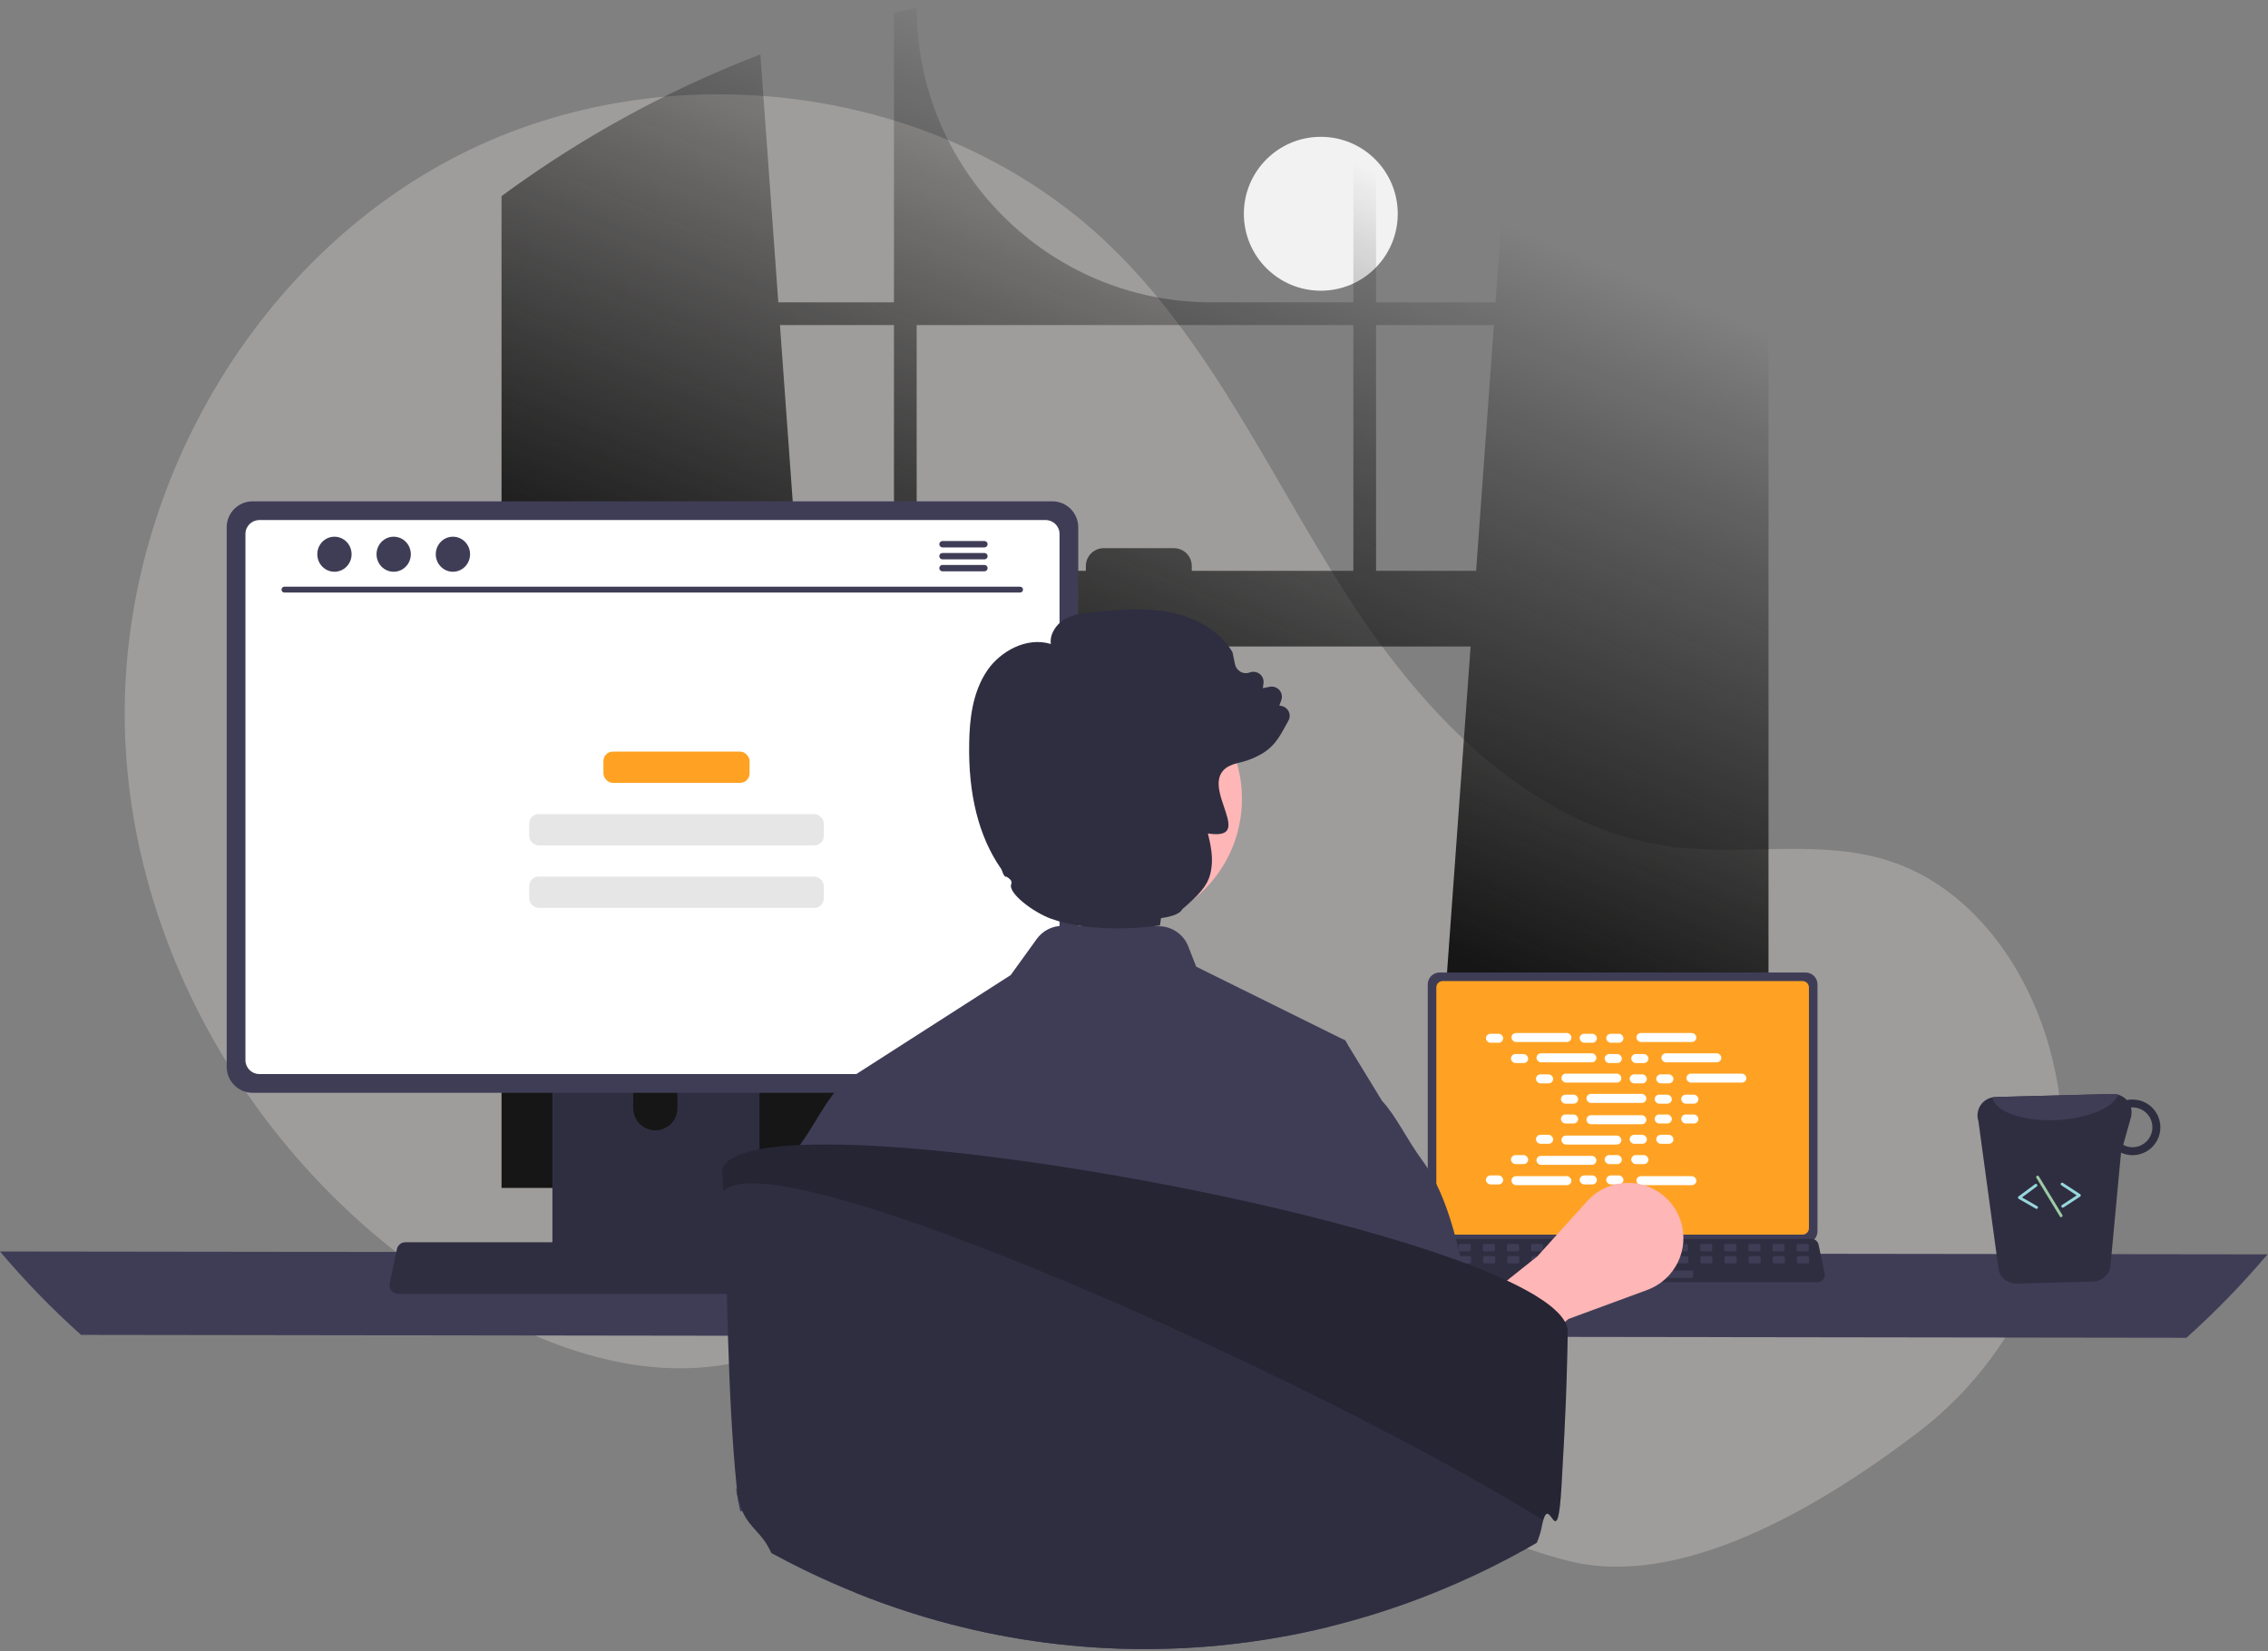
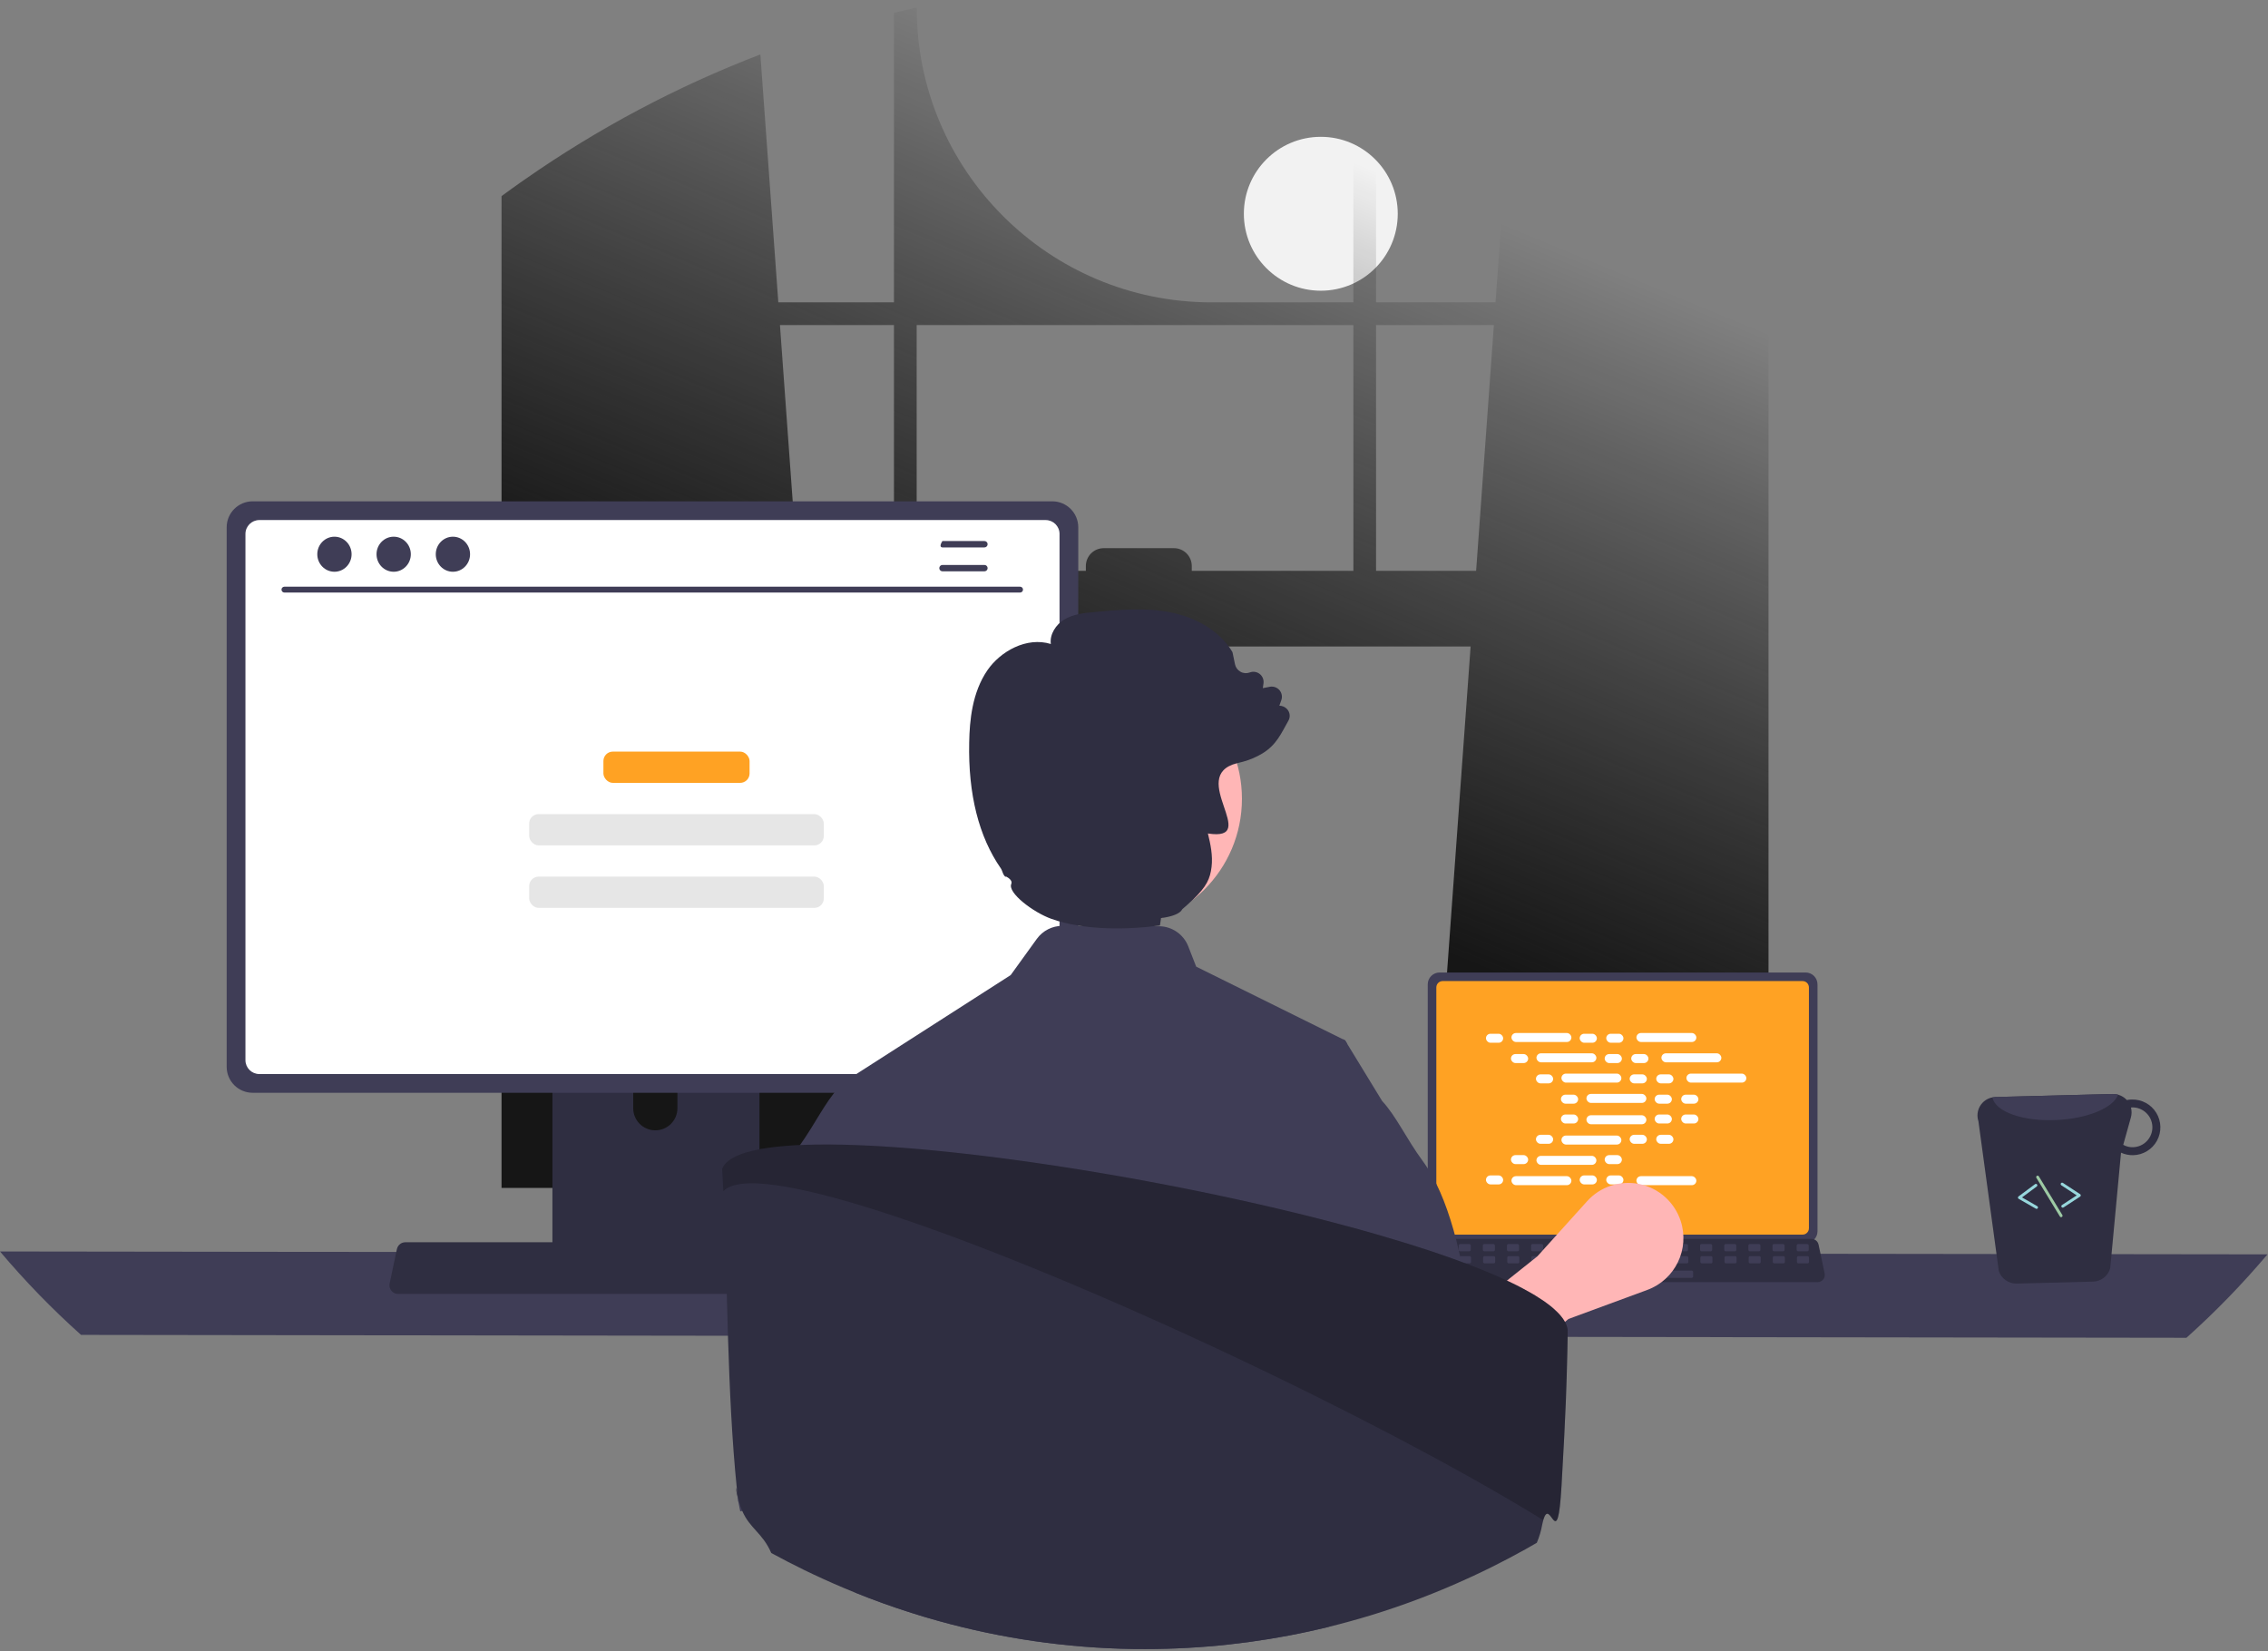
<svg xmlns="http://www.w3.org/2000/svg" width="787px" height="573px" viewBox="0 0 787 573" version="1.1">
  <rect x="0" y="0" width="787" height="573" fill="#808080" stroke="none" />
  <title>undraw_programming_re_kg9v</title>
  <defs>
    <linearGradient x1="50%" y1="6.036%" x2="26.672%" y2="59.054%" id="linearGradient-1">
      <stop stop-color="#000000" stop-opacity="0" offset="0%" />
      <stop stop-color="#161616" offset="100%" />
    </linearGradient>
  </defs>
  <g id="Page-1" stroke="none" stroke-width="1" fill="none" fill-rule="evenodd">
    <g id="Large-Copy-4" transform="translate(-683, -223)" fill-rule="nonzero">
      <g id="undraw_programming_re_kg9v" transform="translate(683, 223)">
        <circle id="Oval" fill="#F2F2F2" cx="458.321" cy="74.182" r="26.701" />
-         <path d="M665.448,497.152 C705.135,466.923 724.091,416.127 712.224,367.67 C711.929,366.466 711.618,365.264 711.29,364.066 C703.423,335.302 683.959,307.965 655.59,298.775 C631.77,291.058 605.771,296.992 580.921,293.923 C532.139,287.899 494.32,248.429 467.71,207.104 C441.099,165.778 420.648,119.52 385.288,85.38 C327.003,29.104 231.926,16.988 159.661,53.619 C87.397,90.25 41.365,171.52 43.328,252.514 C45.291,333.509 93.374,410.946 163.203,452.031 C188.855,467.124 218.524,477.817 248.051,474.075 C273.671,470.829 296.95,457.063 322.45,452.976 C362.541,446.55 402.377,464.676 437.052,485.799 C471.728,506.922 505.223,531.959 544.627,541.752 C582.888,551.26 630.291,523.93 665.448,497.152 Z" id="Path" fill-opacity="0.271" fill="#F5EDE8" />
        <path d="M608.426,55.32 C607.556,54.74 606.676,54.19 605.806,53.63 C580.657,37.546 553.701,24.479 525.496,14.7 L518.956,104.92 L477.496,104.92 L477.496,1.53 C474.886,0.99 472.256,0.48 469.626,0 L469.626,104.92 L420.356,104.92 C363.874,104.92 318.086,59.132 318.086,2.65 C315.446,3.22 312.826,3.83 310.206,4.48 L310.206,104.92 L270.076,104.92 L263.846,18.89 C234.861,30.006 207.343,44.625 181.906,62.42 C181.466,62.72 181.026,63.03 180.596,63.33 C178.386,64.88 176.206,66.46 174.036,68.06 L174.036,412.25 L292.306,412.25 L290.216,383.3 L278.716,224.35 L510.306,224.35 L498.806,383.3 L496.716,412.25 L613.676,412.25 L613.676,58.8 C611.936,57.62 610.186,56.46 608.426,55.32 Z M310.206,198.1 L276.816,198.1 L270.646,112.8 L310.206,112.8 L310.206,198.1 Z M469.626,198.1 L413.546,198.1 L413.546,196.41 C413.546,194.769 412.894,193.196 411.732,192.036 C410.571,190.877 408.997,190.227 407.356,190.23 L382.976,190.23 C381.337,190.229 379.764,190.88 378.605,192.039 C377.446,193.198 376.795,194.771 376.796,196.41 L376.796,198.1 L318.086,198.1 L318.086,112.8 L469.626,112.8 L469.626,198.1 Z M477.496,198.1 L477.496,112.8 L518.386,112.8 L512.216,198.1 L477.496,198.1 Z" id="Shape" fill="url(#linearGradient-1)" />
        <path d="M0,434.291 C8.687,444.584 18.083,454.258 28.12,463.241 L758.7,464.241 C768.737,455.258 778.133,445.584 786.82,435.291 L0,434.291 Z" id="Path" fill="#3F3D56" />
        <path d="M495.43,341.591 L495.43,427.295 C495.432,429.57 497.275,431.413 499.549,431.414 L626.553,431.414 C628.828,431.413 630.671,429.57 630.673,427.295 L630.673,341.591 C630.667,339.319 628.825,337.48 626.553,337.477 L499.549,337.477 C497.277,337.48 495.435,339.319 495.43,341.591 L495.43,341.591 Z" id="Path" fill="#3F3D56" />
        <path d="M498.409,342.658 L498.409,426.238 C498.411,427.453 499.396,428.437 500.611,428.44 L625.496,428.44 C626.711,428.437 627.696,427.453 627.698,426.238 L627.698,342.658 C627.698,341.441 626.713,340.454 625.496,340.452 L500.611,340.452 C499.394,340.454 498.409,341.441 498.409,342.658 L498.409,342.658 Z" id="Path" fill="#FFA223" />
        <path d="M492.774,444.01 C493.245,444.601 493.961,444.944 494.717,444.94 L630.709,444.94 C631.462,444.939 632.175,444.599 632.65,444.014 C633.124,443.429 633.31,442.661 633.155,441.924 L631.044,431.897 C630.866,431.066 630.28,430.382 629.486,430.079 C629.203,429.968 628.902,429.911 628.598,429.911 L496.82,429.911 C496.516,429.911 496.215,429.968 495.932,430.079 C495.138,430.382 494.551,431.066 494.374,431.897 L492.263,441.924 C492.111,442.661 492.298,443.427 492.774,444.01 L492.774,444.01 Z" id="Path" fill="#2F2E41" />
        <rect id="Rectangle" fill="#3F3D56" transform="translate(625.538, 432.974) rotate(-180) translate(-625.538, -432.974)" x="623.444" y="431.717" width="4.188" height="2.513" rx="0.488" />
        <rect id="Rectangle" fill="#3F3D56" transform="translate(617.161, 432.974) rotate(-180) translate(-617.161, -432.974)" x="615.067" y="431.717" width="4.188" height="2.513" rx="0.488" />
        <rect id="Rectangle" fill="#3F3D56" transform="translate(608.784, 432.974) rotate(-180) translate(-608.784, -432.974)" x="606.69" y="431.717" width="4.188" height="2.513" rx="0.488" />
        <rect id="Rectangle" fill="#3F3D56" transform="translate(600.407, 432.974) rotate(-180) translate(-600.407, -432.974)" x="598.313" y="431.717" width="4.188" height="2.513" rx="0.488" />
        <rect id="Rectangle" fill="#3F3D56" transform="translate(592.03, 432.974) rotate(-180) translate(-592.03, -432.974)" x="589.936" y="431.717" width="4.188" height="2.513" rx="0.488" />
        <rect id="Rectangle" fill="#3F3D56" transform="translate(583.653, 432.974) rotate(-180) translate(-583.653, -432.974)" x="581.559" y="431.717" width="4.188" height="2.513" rx="0.488" />
        <rect id="Rectangle" fill="#3F3D56" transform="translate(575.276, 432.974) rotate(-180) translate(-575.276, -432.974)" x="573.182" y="431.717" width="4.188" height="2.513" rx="0.488" />
        <rect id="Rectangle" fill="#3F3D56" transform="translate(566.899, 432.974) rotate(-180) translate(-566.899, -432.974)" x="564.805" y="431.717" width="4.188" height="2.513" rx="0.488" />
        <rect id="Rectangle" fill="#3F3D56" transform="translate(558.522, 432.974) rotate(-180) translate(-558.522, -432.974)" x="556.428" y="431.717" width="4.188" height="2.513" rx="0.488" />
        <rect id="Rectangle" fill="#3F3D56" transform="translate(550.145, 432.974) rotate(-180) translate(-550.145, -432.974)" x="548.051" y="431.717" width="4.188" height="2.513" rx="0.488" />
        <rect id="Rectangle" fill="#3F3D56" transform="translate(541.768, 432.974) rotate(-180) translate(-541.768, -432.974)" x="539.674" y="431.717" width="4.188" height="2.513" rx="0.488" />
        <rect id="Rectangle" fill="#3F3D56" transform="translate(533.391, 432.974) rotate(-180) translate(-533.391, -432.974)" x="531.297" y="431.717" width="4.188" height="2.513" rx="0.488" />
        <rect id="Rectangle" fill="#3F3D56" transform="translate(525.014, 432.974) rotate(-180) translate(-525.014, -432.974)" x="522.92" y="431.717" width="4.188" height="2.513" rx="0.488" />
        <rect id="Rectangle" fill="#3F3D56" transform="translate(516.637, 432.974) rotate(-180) translate(-516.637, -432.974)" x="514.543" y="431.717" width="4.188" height="2.513" rx="0.488" />
        <rect id="Rectangle" fill="#3F3D56" transform="translate(508.26, 432.974) rotate(-180) translate(-508.26, -432.974)" x="506.166" y="431.717" width="4.188" height="2.513" rx="0.488" />
        <rect id="Rectangle" fill="#3F3D56" transform="translate(499.883, 432.974) rotate(-180) translate(-499.883, -432.974)" x="497.789" y="431.717" width="4.188" height="2.513" rx="0.488" />
        <rect id="Rectangle" fill="#3F3D56" transform="translate(625.637, 437.162) rotate(-180) translate(-625.637, -437.162)" x="623.543" y="435.906" width="4.188" height="2.513" rx="0.488" />
        <rect id="Rectangle" fill="#3F3D56" transform="translate(617.26, 437.162) rotate(-180) translate(-617.26, -437.162)" x="615.166" y="435.906" width="4.188" height="2.513" rx="0.488" />
        <rect id="Rectangle" fill="#3F3D56" transform="translate(608.883, 437.162) rotate(-180) translate(-608.883, -437.162)" x="606.789" y="435.906" width="4.188" height="2.513" rx="0.488" />
        <rect id="Rectangle" fill="#3F3D56" transform="translate(600.506, 437.162) rotate(-180) translate(-600.506, -437.162)" x="598.412" y="435.906" width="4.188" height="2.513" rx="0.488" />
        <rect id="Rectangle" fill="#3F3D56" transform="translate(592.129, 437.162) rotate(-180) translate(-592.129, -437.162)" x="590.035" y="435.906" width="4.188" height="2.513" rx="0.488" />
        <rect id="Rectangle" fill="#3F3D56" transform="translate(583.752, 437.162) rotate(-180) translate(-583.752, -437.162)" x="581.658" y="435.906" width="4.188" height="2.513" rx="0.488" />
        <rect id="Rectangle" fill="#3F3D56" transform="translate(575.375, 437.162) rotate(-180) translate(-575.375, -437.162)" x="573.281" y="435.906" width="4.188" height="2.513" rx="0.488" />
        <rect id="Rectangle" fill="#3F3D56" transform="translate(566.998, 437.162) rotate(-180) translate(-566.998, -437.162)" x="564.904" y="435.906" width="4.188" height="2.513" rx="0.488" />
        <rect id="Rectangle" fill="#3F3D56" transform="translate(558.621, 437.162) rotate(-180) translate(-558.621, -437.162)" x="556.527" y="435.906" width="4.188" height="2.513" rx="0.488" />
        <rect id="Rectangle" fill="#3F3D56" transform="translate(550.244, 437.162) rotate(-180) translate(-550.244, -437.162)" x="548.15" y="435.906" width="4.188" height="2.513" rx="0.488" />
        <rect id="Rectangle" fill="#3F3D56" transform="translate(541.867, 437.162) rotate(-180) translate(-541.867, -437.162)" x="539.773" y="435.906" width="4.188" height="2.513" rx="0.488" />
        <rect id="Rectangle" fill="#3F3D56" transform="translate(533.49, 437.162) rotate(-180) translate(-533.49, -437.162)" x="531.396" y="435.906" width="4.188" height="2.513" rx="0.488" />
        <rect id="Rectangle" fill="#3F3D56" transform="translate(525.113, 437.162) rotate(-180) translate(-525.113, -437.162)" x="523.019" y="435.906" width="4.188" height="2.513" rx="0.488" />
        <rect id="Rectangle" fill="#3F3D56" transform="translate(516.736, 437.162) rotate(-180) translate(-516.736, -437.162)" x="514.642" y="435.906" width="4.188" height="2.513" rx="0.488" />
        <rect id="Rectangle" fill="#3F3D56" transform="translate(508.359, 437.162) rotate(-180) translate(-508.359, -437.162)" x="506.265" y="435.906" width="4.188" height="2.513" rx="0.488" />
        <rect id="Rectangle" fill="#3F3D56" transform="translate(499.982, 437.162) rotate(-180) translate(-499.982, -437.162)" x="497.888" y="435.906" width="4.188" height="2.513" rx="0.488" />
        <rect id="Rectangle" fill="#3F3D56" transform="translate(570.768, 442.189) rotate(-180) translate(-570.768, -442.189)" x="554.014" y="440.932" width="33.508" height="2.513" rx="0.488" />
        <rect id="Rectangle" fill="#FFFFFF" x="515.631" y="358.737" width="5.966" height="3.122" rx="1.561" />
        <rect id="Rectangle" fill="#FFFFFF" x="548.154" y="358.737" width="5.966" height="3.122" rx="1.561" />
        <rect id="Rectangle" fill="#FFFFFF" x="557.369" y="358.737" width="5.966" height="3.122" rx="1.561" />
        <rect id="Rectangle" fill="#FFFFFF" x="524.477" y="358.477" width="20.796" height="3.122" rx="1.561" />
        <rect id="Rectangle" fill="#FFFFFF" x="567.841" y="358.477" width="20.796" height="3.122" rx="1.561" />
        <rect id="Rectangle" fill="#FFFFFF" x="524.304" y="365.784" width="5.966" height="3.122" rx="1.561" />
        <rect id="Rectangle" fill="#FFFFFF" x="556.827" y="365.784" width="5.966" height="3.122" rx="1.561" />
        <rect id="Rectangle" fill="#FFFFFF" x="566.042" y="365.784" width="5.966" height="3.122" rx="1.561" />
        <rect id="Rectangle" fill="#FFFFFF" x="533.15" y="365.524" width="20.796" height="3.122" rx="1.561" />
        <rect id="Rectangle" fill="#FFFFFF" x="576.514" y="365.524" width="20.796" height="3.122" rx="1.561" />
        <rect id="Rectangle" fill="#FFFFFF" x="532.977" y="372.83" width="5.966" height="3.122" rx="1.561" />
        <rect id="Rectangle" fill="#FFFFFF" x="565.5" y="372.83" width="5.966" height="3.122" rx="1.561" />
        <rect id="Rectangle" fill="#FFFFFF" x="574.715" y="372.83" width="5.966" height="3.122" rx="1.561" />
        <rect id="Rectangle" fill="#FFFFFF" x="541.823" y="372.57" width="20.796" height="3.122" rx="1.561" />
        <rect id="Rectangle" fill="#FFFFFF" x="585.187" y="372.57" width="20.796" height="3.122" rx="1.561" />
        <rect id="Rectangle" fill="#FFFFFF" x="541.649" y="379.877" width="5.966" height="3.122" rx="1.561" />
        <rect id="Rectangle" fill="#FFFFFF" x="574.173" y="379.877" width="5.966" height="3.122" rx="1.561" />
        <rect id="Rectangle" fill="#FFFFFF" x="583.387" y="379.877" width="5.966" height="3.122" rx="1.561" />
        <rect id="Rectangle" fill="#FFFFFF" x="550.496" y="379.617" width="20.796" height="3.122" rx="1.561" />
        <rect id="Rectangle" fill="#FFFFFF" x="548.154" y="407.898" width="5.966" height="3.122" rx="1.561" />
        <rect id="Rectangle" fill="#FFFFFF" x="557.369" y="407.898" width="5.966" height="3.122" rx="1.561" />
        <rect id="Rectangle" fill="#FFFFFF" x="567.841" y="408.158" width="20.796" height="3.122" rx="1.561" />
        <rect id="Rectangle" fill="#FFFFFF" x="515.631" y="407.898" width="5.966" height="3.122" rx="1.561" />
        <rect id="Rectangle" fill="#FFFFFF" x="524.477" y="408.158" width="20.796" height="3.122" rx="1.561" />
        <rect id="Rectangle" fill="#FFFFFF" x="524.304" y="400.851" width="5.966" height="3.122" rx="1.561" />
        <rect id="Rectangle" fill="#FFFFFF" x="556.827" y="400.851" width="5.966" height="3.122" rx="1.561" />
-         <rect id="Rectangle" fill="#FFFFFF" x="566.042" y="400.851" width="5.966" height="3.122" rx="1.561" />
        <rect id="Rectangle" fill="#FFFFFF" x="533.15" y="401.111" width="20.796" height="3.122" rx="1.561" />
        <rect id="Rectangle" fill="#FFFFFF" x="532.977" y="393.804" width="5.966" height="3.122" rx="1.561" />
        <rect id="Rectangle" fill="#FFFFFF" x="565.5" y="393.804" width="5.966" height="3.122" rx="1.561" />
        <rect id="Rectangle" fill="#FFFFFF" x="574.715" y="393.804" width="5.966" height="3.122" rx="1.561" />
        <rect id="Rectangle" fill="#FFFFFF" x="541.823" y="394.065" width="20.796" height="3.122" rx="1.561" />
        <rect id="Rectangle" fill="#FFFFFF" x="541.649" y="386.758" width="5.966" height="3.122" rx="1.561" />
        <rect id="Rectangle" fill="#FFFFFF" x="574.173" y="386.758" width="5.966" height="3.122" rx="1.561" />
        <rect id="Rectangle" fill="#FFFFFF" x="583.387" y="386.758" width="5.966" height="3.122" rx="1.561" />
        <rect id="Rectangle" fill="#FFFFFF" x="550.496" y="387.018" width="20.796" height="3.122" rx="1.561" />
        <path d="M504.917,490.482 L491.568,469.38 L533.47,435.977 L550.765,416.816 C555.338,411.75 562.26,409.499 568.938,410.905 C575.616,412.312 581.042,417.164 583.183,423.644 L583.183,423.644 C586.424,433.452 581.306,444.064 571.613,447.635 L544.264,457.71 L504.917,490.482 Z" id="Path" fill="#FFB6B6" />
        <path d="M191.69,337.481 L191.69,440.041 L263.54,440.041 L263.54,337.481 C263.543,335.967 262.557,334.628 261.11,334.181 C260.778,334.071 260.43,334.017 260.08,334.021 L195.16,334.021 C194.241,334.019 193.359,334.383 192.708,335.032 C192.057,335.681 191.691,336.562 191.69,337.481 L191.69,337.481 Z M219.73,372.721 C219.769,368.513 223.192,365.122 227.4,365.122 C231.608,365.122 235.031,368.513 235.07,372.721 L235.07,384.621 C235.048,388.842 231.621,392.252 227.4,392.252 C223.179,392.252 219.752,388.842 219.73,384.621 L219.73,372.721 Z" id="Shape" fill="#2F2E41" />
-         <path d="M191.47,436.761 L191.47,446.651 C191.473,447.717 192.334,448.582 193.4,448.591 L261.83,448.591 C262.898,448.586 263.76,447.719 263.76,446.651 L263.76,436.761 L191.47,436.761 Z" id="Path" fill="#3F3D56" />
        <path d="M78.66,182.961 L78.66,370.221 C78.664,375.19 82.691,379.217 87.66,379.221 L365.16,379.221 C370.129,379.217 374.156,375.19 374.16,370.221 L374.16,182.961 C374.148,177.997 370.124,173.977 365.16,173.971 L87.66,173.971 C82.696,173.977 78.672,177.997 78.66,182.961 Z" id="Path" fill="#3F3D56" />
        <path d="M85.17,185.291 L85.17,367.911 C85.175,370.565 87.325,372.716 89.98,372.721 L362.85,372.721 C365.505,372.716 367.655,370.565 367.66,367.911 L367.66,185.291 C367.66,182.633 365.508,180.477 362.85,180.471 L89.98,180.471 C87.322,180.477 85.17,182.633 85.17,185.291 Z" id="Path" fill="#FFFFFF" />
        <path d="M135.81,447.921 C136.373,448.626 137.228,449.035 138.13,449.031 L300.47,449.031 C301.369,449.03 302.22,448.624 302.786,447.925 C303.353,447.227 303.574,446.311 303.39,445.431 L300.87,433.461 C300.658,432.469 299.958,431.652 299.01,431.291 C298.672,431.158 298.313,431.091 297.95,431.091 L140.64,431.091 C140.277,431.091 139.918,431.158 139.58,431.291 C138.632,431.652 137.932,432.469 137.72,433.461 L135.2,445.431 C135.018,446.31 135.242,447.225 135.81,447.921 Z" id="Path" fill="#2F2E41" />
        <path d="M353.995,205.628 L98.671,205.628 C98.119,205.615 97.678,205.164 97.678,204.612 C97.678,204.06 98.119,203.609 98.671,203.597 L353.995,203.597 C354.546,203.609 354.988,204.06 354.988,204.612 C354.988,205.164 354.546,205.615 353.995,205.628 L353.995,205.628 Z" id="Path" fill="#3F3D56" />
        <ellipse id="Oval" fill="#3F3D56" cx="116.051" cy="192.33" rx="5.95" ry="6.083" />
        <ellipse id="Oval" fill="#3F3D56" cx="136.607" cy="192.33" rx="5.95" ry="6.083" />
        <ellipse id="Oval" fill="#3F3D56" cx="157.163" cy="192.33" rx="5.95" ry="6.083" />
-         <path d="M341.616,187.751 L327.016,187.751 C326.416,187.765 325.937,188.256 325.937,188.856 C325.937,189.456 326.416,189.947 327.016,189.961 L341.616,189.961 C342.221,189.952 342.706,189.46 342.706,188.856 C342.706,188.252 342.221,187.759 341.616,187.751 Z" id="Path" fill="#3F3D56" />
-         <path d="M341.616,191.901 L327.016,191.901 C326.416,191.914 325.936,192.405 325.936,193.006 C325.936,193.607 326.416,194.098 327.016,194.111 L341.616,194.111 C342.221,194.104 342.708,193.611 342.708,193.006 C342.708,192.401 342.221,191.908 341.616,191.901 L341.616,191.901 Z" id="Path" fill="#3F3D56" />
+         <path d="M341.616,187.751 L327.016,187.751 C325.937,189.456 326.416,189.947 327.016,189.961 L341.616,189.961 C342.221,189.952 342.706,189.46 342.706,188.856 C342.706,188.252 342.221,187.759 341.616,187.751 Z" id="Path" fill="#3F3D56" />
        <path d="M341.616,196.051 L327.016,196.051 C326.416,196.065 325.937,196.555 325.937,197.156 C325.937,197.756 326.416,198.247 327.016,198.261 L341.616,198.261 C342.221,198.252 342.706,197.76 342.706,197.156 C342.706,196.552 342.221,196.059 341.616,196.051 Z" id="Path" fill="#3F3D56" />
        <path d="M693.596,441.101 C694.5,443.733 696.997,445.482 699.779,445.432 L726.271,444.751 C729.076,444.696 731.511,442.8 732.252,440.094 L736,400.006 C737.33,400.609 738.778,400.906 740.238,400.877 C743.689,400.79 746.831,398.87 748.481,395.838 C750.132,392.806 750.039,389.125 748.239,386.18 C746.439,383.235 743.204,381.474 739.753,381.561 C739.17,381.559 738.588,381.619 738.017,381.741 C736.762,380.383 734.992,379.62 733.143,379.638 L692.393,380.69 C692.055,380.703 691.718,380.745 691.388,380.815 C689.579,381.152 688.006,382.255 687.071,383.839 C686.137,385.424 685.934,387.335 686.514,389.08 L693.596,441.101 Z M736.769,397.284 L739.437,387.732 C739.74,386.628 739.747,385.464 739.457,384.357 C739.587,384.357 739.701,384.295 739.83,384.295 C743.639,384.216 746.793,387.234 746.882,391.042 C746.971,394.85 743.962,398.013 740.154,398.112 C738.971,398.149 737.801,397.863 736.769,397.284 L736.769,397.284 Z" id="Shape" fill="#2F2E41" />
        <path d="M691.388,380.815 C692.256,385.779 702.017,389.269 713.753,388.662 C724.546,388.165 733.371,384.375 734.988,379.884 C734.389,379.707 733.767,379.624 733.143,379.638 L692.393,380.69 C692.055,380.703 691.718,380.745 691.388,380.815 L691.388,380.815 Z" id="Path" fill="#3F3D56" />
        <path d="M715.904,419.073 C715.958,419.059 716.009,419.037 716.055,419.007 L721.808,415.241 C721.95,415.149 722.035,414.992 722.035,414.823 C722.035,414.654 721.95,414.497 721.809,414.405 L715.829,410.488 C715.68,410.389 715.489,410.378 715.329,410.458 C715.169,410.539 715.064,410.698 715.054,410.877 C715.044,411.056 715.131,411.226 715.281,411.324 L720.622,414.822 L715.508,418.17 C715.303,418.304 715.226,418.566 715.324,418.789 C715.422,419.013 715.668,419.133 715.904,419.073 L715.904,419.073 Z" id="Path" fill="#97D7DC" />
        <path d="M706.818,419.492 C707.015,419.442 707.163,419.277 707.19,419.075 C707.218,418.874 707.12,418.675 706.944,418.574 L701.641,415.533 L706.766,411.726 C706.91,411.62 706.985,411.445 706.965,411.268 C706.944,411.09 706.83,410.937 706.667,410.866 C706.503,410.796 706.314,410.818 706.17,410.924 L700.432,415.187 C700.296,415.287 700.22,415.449 700.23,415.617 C700.24,415.786 700.334,415.938 700.481,416.021 L706.446,419.441 C706.559,419.506 706.692,419.524 706.818,419.492 Z" id="Path" fill="#97D7DC" />
        <path d="M715.332,422.373 C715.381,422.361 715.427,422.341 715.469,422.315 C715.583,422.246 715.664,422.135 715.695,422.006 C715.727,421.877 715.706,421.741 715.637,421.628 L707.481,408.22 C707.337,407.984 707.03,407.91 706.794,408.054 C706.559,408.197 706.484,408.504 706.627,408.74 L714.782,422.149 C714.897,422.336 715.119,422.427 715.332,422.373 L715.332,422.373 Z" id="Path" fill="#9DCAA4" />
        <rect id="Rectangle" fill="#FFA223" x="209.385" y="260.827" width="50.719" height="10.846" rx="3.264" />
        <rect id="Rectangle" fill="#E6E6E6" x="183.626" y="282.519" width="102.236" height="10.846" rx="3.264" />
        <rect id="Rectangle" fill="#E6E6E6" x="183.626" y="304.21" width="102.236" height="10.846" rx="3.264" />
        <path d="M290.711,376.846 L290.928,377.53 L290.939,377.553 L297.465,397.391 L304.971,420.252 L319.094,463.213 L319.23,469.887 L319.23,469.91 L320.28,523.594 L317.371,530.872 L320.645,542.805 C320.645,542.805 319.139,524.768 311.063,535.126 C306.488,541.012 301.138,547.035 296.746,552.682 C303.146,555.272 309.648,557.614 316.253,559.709 C317.679,560.166 319.116,560.599 320.554,561.033 C320.862,561.124 321.17,561.215 321.478,561.307 C343.372,567.781 366.008,571.42 388.829,572.132 C390.015,572.167 391.179,572.189 392.308,572.212 C392.707,572.224 393.095,572.235 393.483,572.235 C394.761,572.246 396.027,572.258 397.304,572.258 C399.883,572.258 402.449,572.22 405.005,572.144 C423.918,571.611 442.721,569.068 461.096,564.558 C460.971,556.972 460.628,548.108 460.138,538.639 C459.91,533.997 454.788,528.966 454.48,524.106 C454.263,520.456 458.86,517.022 458.621,513.314 C457.069,490.488 455.13,499.25 453.693,483.086 C453.544,481.5 453.407,479.983 453.282,478.534 C452.358,468.153 451.719,461.662 451.719,461.662 L457.856,422.979 L467.496,362.244 L466.754,361.024 L465.922,360.613 L415.078,335.448 L412.317,328.375 C410.671,324.206 406.657,321.456 402.176,321.427 L368.683,321.29 C365.156,321.275 361.839,322.961 359.773,325.819 L350.704,338.379 L290.711,376.846 Z" id="Path" fill="#3F3D56" />
        <path d="M326.817,453.654 L319.23,469.887 L314.051,480.975 L305.142,527.621 L300.682,532.355 L296.86,515.596 L256.862,524.477 C255.55,517.187 256.511,524.723 255.701,516.727 C255.929,516.499 256.169,516.27 256.408,516.042 C257.047,515.449 257.583,514.89 257.572,514.354 C257.116,486.77 258.485,439.828 269.915,411.388 C271.705,406.745 274.066,402.342 276.942,398.281 C277.17,397.973 277.387,397.665 277.604,397.357 C282.874,389.976 286.205,382.709 290.928,377.542 L290.928,377.53 C290.957,377.507 290.984,377.48 291.008,377.451 C291.025,377.442 291.04,377.43 291.053,377.416 L323.497,360.214 L324.889,399.319 L325.881,427.428 L326.817,453.654 Z" id="Path" fill="#3F3D56" />
        <path d="M443.801,458.264 L453.277,478.539 L456.585,485.6 L465.492,532.242 L469.937,536.965 L473.768,520.209 L475.568,519.84 L508.026,513.118 L517.487,543.164 C521.882,535.84 520.519,526.434 514.225,520.658 C513.579,520.074 513.041,519.505 513.056,518.966 C513.595,486.523 511.61,427.283 493.689,402.9 C487.997,395.163 484.582,387.456 479.613,382.072 C479.598,382.056 479.598,382.041 479.583,382.041 L467.491,362.243 L466.753,361.027 L465.922,360.612 L443.801,458.264 Z" id="Path" fill="#3F3D56" />
        <circle id="a657ec4b-47ce-4d2a-9c58-81a811696ca9" fill="#FFB6B6" cx="386.397" cy="277.201" r="44.558" />
        <path d="M443.932,244.887 L444.602,243.027 C445.048,241.834 444.815,240.494 443.995,239.52 C443.175,238.546 441.893,238.09 440.642,238.327 L438.202,238.797 L438.432,237.167 C438.612,235.932 438.126,234.694 437.155,233.909 C436.184,233.125 434.872,232.911 433.702,233.347 C432.643,233.764 431.452,233.679 430.462,233.117 C429.469,232.572 428.767,231.617 428.542,230.507 L427.692,226.407 L427.602,226.187 C423.462,219.287 415.502,214.267 405.762,212.427 C397.092,210.777 388.202,211.617 379.632,212.407 C376.232,212.727 372.392,213.087 369.192,215.047 C366.472,216.727 364.172,220.087 364.642,223.477 C356.192,220.887 347.132,226.057 342.642,232.577 C337.322,240.337 336.452,250.057 336.312,257.657 C335.932,275.637 339.642,290.347 347.312,301.387 C347.872,302.187 348.012,303.857 349.122,304.417 L348.892,304.047 C350.132,304.667 351.392,305.667 350.922,306.737 C349.572,309.817 358.542,316.627 364.862,318.877 C376.392,322.987 391.722,322.637 402.502,321.157 L402.882,318.607 C406.772,318.077 409.512,317.067 410.282,315.487 C411.642,314.327 412.802,313.287 413.812,312.327 L413.822,312.317 C413.842,312.297 413.882,312.267 413.902,312.247 C418.772,307.577 419.902,304.917 420.412,300.867 C420.902,296.897 420.032,292.867 419.142,289.237 C437.882,292.137 411.762,269.277 429.222,264.857 C429.423,264.795 429.626,264.745 429.832,264.707 C430.342,264.587 430.852,264.467 431.342,264.327 C433.704,263.686 435.966,262.72 438.062,261.457 C442.942,258.487 444.552,254.547 447.072,250.107 C447.819,248.809 447.636,247.178 446.622,246.077 C445.924,245.331 444.953,244.902 443.932,244.887 Z" id="Path" fill="#2F2E41" />
        <path d="M543.992,461.437 C543.982,463.187 543.962,465.637 543.882,468.667 C543.872,469.087 543.862,469.517 543.852,469.957 C543.722,475.527 543.592,480.197 543.382,485.387 C543.372,485.747 543.362,486.097 543.342,486.457 C543.062,493.697 542.622,502.127 541.862,515.477 C540.452,540.137 537.992,518.867 535.522,527.517 C535.402,527.947 535.272,528.457 535.152,529.057 C534.778,531.234 534.147,533.359 533.272,535.387 C531.962,536.167 530.612,536.917 529.282,537.667 C525.492,539.777 521.642,541.807 517.762,543.737 C515.582,544.817 513.392,545.877 511.192,546.897 C510.842,547.057 510.502,547.217 510.162,547.367 C498.896,552.578 487.286,557.008 475.412,560.627 C473.092,561.327 470.782,562.007 468.442,562.637 C466.002,563.317 463.562,563.957 461.092,564.557 C442.718,569.068 423.915,571.612 405.002,572.147 C402.452,572.227 399.882,572.257 397.302,572.257 C396.022,572.257 394.762,572.247 393.482,572.237 C393.092,572.237 392.702,572.227 392.312,572.217 C391.182,572.187 390.012,572.167 388.832,572.137 C366.011,571.425 343.376,567.785 321.482,561.307 L320.552,561.037 C319.112,560.597 317.682,560.167 316.252,559.707 C309.652,557.617 303.149,555.277 296.742,552.687 C291.852,550.717 287.019,548.603 282.242,546.347 C282.199,546.335 282.158,546.315 282.122,546.287 C281.122,545.827 280.112,545.347 279.112,544.857 C278.982,544.787 278.842,544.717 278.702,544.647 C274.972,542.827 271.282,540.92 267.632,538.927 C264.562,531.877 260.242,530.527 257.562,524.327 C256.782,522.485 256.219,520.559 255.882,518.587 C255.882,518.567 255.872,518.547 255.872,518.517 C256.152,522.237 254.682,511.917 255.862,518.477 C255.852,518.357 255.842,518.227 255.832,518.077 C255.802,517.717 255.762,517.277 255.702,516.727 C252.272,483.237 252.492,444.937 251.002,413.377 C250.902,411.337 250.799,409.383 250.692,407.517 C250.662,406.897 250.622,406.287 250.582,405.687 C250.652,405.507 250.732,405.317 250.822,405.137 C250.841,405.085 250.865,405.035 250.892,404.987 C250.922,404.925 250.955,404.865 250.992,404.807 C251.012,404.777 251.042,404.737 251.062,404.707 C251.077,404.673 251.094,404.639 251.112,404.607 C251.202,404.467 251.302,404.317 251.412,404.177 C251.462,404.117 251.502,404.067 251.552,404.017 C251.587,403.966 251.627,403.919 251.672,403.877 C251.703,403.829 251.74,403.785 251.782,403.747 C251.822,403.707 251.862,403.657 251.912,403.607 C251.934,403.575 251.961,403.548 251.992,403.527 C252.071,403.436 252.158,403.352 252.252,403.277 C252.609,402.949 252.99,402.648 253.392,402.377 C253.532,402.287 253.682,402.197 253.822,402.097 C254.83,401.494 255.891,400.985 256.992,400.577 C257.372,400.437 257.752,400.307 258.162,400.167 C258.312,400.127 258.452,400.077 258.602,400.027 C258.822,399.957 259.042,399.887 259.272,399.837 C260.412,399.497 261.642,399.207 262.972,398.937 C263.132,398.907 263.302,398.877 263.472,398.837 C263.712,398.787 263.962,398.747 264.212,398.707 C264.552,398.647 264.902,398.587 265.252,398.527 C268.222,398.057 271.592,397.707 275.312,397.477 C275.662,397.457 276.012,397.437 276.362,397.417 C276.772,397.397 277.182,397.377 277.602,397.357 C277.952,397.337 278.312,397.327 278.672,397.317 C279.022,397.297 279.382,397.287 279.752,397.277 C280.762,397.247 281.802,397.217 282.862,397.197 C285.882,397.137 289.062,397.157 292.402,397.227 C293.952,397.267 295.532,397.307 297.152,397.377 C297.262,397.377 297.362,397.387 297.462,397.387 C298.872,397.437 300.292,397.497 301.752,397.577 C302.772,397.627 303.802,397.677 304.832,397.737 C305.802,397.797 306.782,397.857 307.772,397.927 C308.542,397.967 309.312,398.027 310.092,398.077 C310.752,398.127 311.412,398.177 312.072,398.217 L312.972,398.277 C313.462,398.317 313.952,398.347 314.452,398.397 C315.552,398.487 316.652,398.577 317.772,398.667 C318.882,398.767 320.012,398.867 321.142,398.967 C322.272,399.067 323.412,399.177 324.552,399.287 C324.672,399.297 324.782,399.307 324.892,399.317 C325.932,399.427 326.972,399.527 328.022,399.637 C328.262,399.657 328.512,399.677 328.752,399.707 C329.753,399.807 330.774,399.925 331.784,400.033 C332.094,400.066 332.403,400.098 332.714,400.132 C333.505,400.219 334.285,400.293 335.082,400.387 C336.132,400.507 337.202,400.617 338.242,400.757 C339.052,400.847 339.862,400.937 340.672,401.037 C341.942,401.187 343.232,401.347 344.522,401.517 C345.012,401.577 345.502,401.637 345.992,401.707 C349.672,402.167 353.392,402.677 357.172,403.207 C362.902,404.017 368.722,404.897 374.582,405.847 C380.452,406.797 386.356,407.8 392.292,408.857 C393.792,409.127 395.292,409.397 396.802,409.677 C397.482,409.807 398.162,409.937 398.842,410.067 C400.002,410.277 401.162,410.497 402.322,410.717 C403.482,410.937 404.642,411.157 405.802,411.387 C407.182,411.657 408.572,411.927 409.952,412.197 C419.042,413.997 428.082,415.917 436.902,417.927 C438.352,418.257 439.802,418.597 441.242,418.927 C444.122,419.597 446.976,420.277 449.802,420.967 C450.582,421.147 451.352,421.337 452.122,421.527 C454.042,422.007 455.962,422.487 457.852,422.977 L458.182,423.067 C459.572,423.407 460.932,423.757 462.292,424.117 C465.502,424.957 468.659,425.807 471.762,426.667 C473.822,427.237 475.859,427.813 477.872,428.397 C480.882,429.267 483.832,430.147 486.702,431.037 C487.412,431.257 488.122,431.477 488.822,431.687 C490.922,432.337 492.992,432.997 495.002,433.657 C496.602,434.177 498.162,434.707 499.702,435.237 C501.242,435.767 502.752,436.297 504.232,436.827 C505.182,437.167 506.122,437.527 507.062,437.867 C508.412,438.367 509.742,438.867 511.042,439.367 C511.442,439.517 511.832,439.677 512.222,439.827 C512.472,439.937 512.712,440.027 512.952,440.127 C513.422,440.317 513.902,440.497 514.362,440.687 C514.832,440.867 515.292,441.057 515.752,441.257 C516.202,441.437 516.662,441.627 517.102,441.817 C517.552,441.997 517.992,442.187 518.432,442.387 C518.802,442.537 519.162,442.697 519.512,442.857 C520.222,443.167 520.932,443.477 521.622,443.797 C521.962,443.957 522.302,444.107 522.642,444.267 L523.422,444.627 C523.532,444.687 523.642,444.737 523.752,444.787 C524.002,444.907 524.262,445.037 524.512,445.157 C525.092,445.427 525.662,445.717 526.222,445.987 C526.972,446.367 527.702,446.747 528.402,447.117 C529.112,447.497 529.802,447.877 530.462,448.247 C530.572,448.307 530.672,448.367 530.782,448.427 C530.932,448.507 531.082,448.597 531.232,448.677 C531.742,448.967 532.232,449.267 532.722,449.557 C533.682,450.147 534.592,450.727 535.442,451.307 C535.632,451.437 535.812,451.567 536.002,451.687 C536.632,452.137 537.232,452.577 537.792,453.027 C537.792,453.037 537.792,453.037 537.802,453.037 C537.992,453.177 538.172,453.327 538.352,453.467 C538.502,453.607 538.662,453.727 538.812,453.867 C539.332,454.317 539.812,454.747 540.252,455.187 C540.4,455.323 540.54,455.466 540.672,455.617 C540.73,455.665 540.784,455.719 540.832,455.777 C541.032,455.977 541.212,456.177 541.382,456.377 C541.409,456.404 541.432,456.434 541.452,456.467 C541.692,456.747 541.912,457.027 542.122,457.307 C542.222,457.447 542.332,457.587 542.422,457.727 C542.542,457.897 542.662,458.077 542.762,458.247 C542.852,458.387 542.932,458.537 543.012,458.677 C543.224,459.037 543.405,459.415 543.552,459.807 C543.665,460.072 543.755,460.346 543.822,460.627 C543.898,460.892 543.955,461.163 543.992,461.437 L543.992,461.437 Z" id="Path" fill="#2F2E41" />
        <path d="M543.992,461.437 C543.982,463.187 543.962,465.637 543.882,468.667 C543.872,469.087 543.852,469.517 543.842,469.957 C543.742,474.207 543.592,479.457 543.382,485.387 C543.372,485.747 543.362,486.097 543.342,486.457 C543.062,493.697 542.622,502.127 541.862,515.477 C540.452,540.137 537.992,518.867 535.522,527.517 C528.662,523.297 521.142,518.877 513.102,514.337 C511.652,513.517 510.189,512.693 508.712,511.867 C492.632,502.897 474.672,493.497 455.922,484.187 C455.182,483.817 454.432,483.447 453.692,483.087 C410.742,461.857 363.862,441.207 325.882,427.427 C318.552,424.767 311.552,422.367 304.972,420.257 C291.112,415.827 279.132,412.727 269.912,411.387 C260.312,409.987 253.682,410.487 251.002,413.377 C250.902,411.337 250.799,409.383 250.692,407.517 C250.652,406.897 250.612,406.287 250.572,405.687 C250.634,405.522 250.714,405.365 250.792,405.207 C250.803,405.183 250.811,405.16 250.822,405.137 C250.841,405.085 250.865,405.035 250.892,404.987 C250.922,404.925 250.955,404.865 250.992,404.807 C251.025,404.736 251.065,404.669 251.112,404.607 C251.202,404.467 251.302,404.317 251.412,404.177 C251.493,404.072 251.58,403.972 251.672,403.877 C251.703,403.829 251.74,403.785 251.782,403.747 C251.822,403.707 251.862,403.657 251.912,403.607 C251.934,403.575 251.961,403.548 251.992,403.527 C252.071,403.436 252.158,403.352 252.252,403.277 C252.609,402.948 252.99,402.648 253.392,402.377 C253.532,402.287 253.682,402.197 253.822,402.097 C254.83,401.494 255.891,400.985 256.992,400.577 C257.372,400.437 257.752,400.307 258.162,400.167 C258.312,400.127 258.452,400.077 258.602,400.027 C258.822,399.957 259.042,399.887 259.272,399.837 C260.412,399.497 261.642,399.207 262.972,398.937 C263.372,398.857 263.792,398.777 264.212,398.707 C264.552,398.647 264.902,398.587 265.252,398.527 C268.222,398.057 271.592,397.707 275.312,397.477 C275.662,397.457 276.012,397.437 276.362,397.417 C276.772,397.397 277.182,397.377 277.602,397.357 C277.952,397.337 278.312,397.327 278.672,397.317 C279.022,397.297 279.382,397.287 279.752,397.277 C280.762,397.247 281.802,397.217 282.862,397.197 C285.882,397.147 289.062,397.167 292.402,397.237 C293.952,397.267 295.532,397.317 297.152,397.387 C297.252,397.387 297.362,397.397 297.462,397.397 C298.872,397.437 300.302,397.507 301.752,397.577 C302.772,397.627 303.802,397.677 304.832,397.737 C305.802,397.797 306.782,397.857 307.772,397.927 C308.542,397.967 309.312,398.027 310.092,398.077 C310.752,398.127 311.412,398.177 312.072,398.217 C312.862,398.277 313.652,398.337 314.452,398.397 C315.552,398.487 316.652,398.577 317.772,398.667 C318.882,398.767 320.012,398.867 321.142,398.967 C322.272,399.067 323.412,399.177 324.552,399.287 C324.672,399.297 324.782,399.307 324.892,399.317 C325.932,399.427 326.972,399.527 328.022,399.637 C333.842,400.227 339.832,400.917 345.992,401.707 C349.672,402.177 353.399,402.68 357.172,403.217 C362.902,404.027 368.722,404.907 374.582,405.847 C380.452,406.797 386.356,407.8 392.292,408.857 C393.792,409.127 395.292,409.397 396.802,409.677 C398.642,410.017 400.482,410.363 402.322,410.717 C403.482,410.937 404.642,411.157 405.802,411.387 C407.182,411.657 408.572,411.927 409.952,412.197 C419.042,413.997 428.082,415.917 436.902,417.927 C438.352,418.257 439.802,418.597 441.242,418.927 C444.122,419.597 446.976,420.277 449.802,420.967 C450.582,421.157 451.352,421.347 452.122,421.537 C454.052,422.017 455.962,422.497 457.852,422.977 L457.852,422.987 C457.962,423.007 458.072,423.037 458.182,423.067 C459.562,423.417 460.932,423.767 462.292,424.127 C465.502,424.967 468.659,425.813 471.762,426.667 C473.822,427.247 475.862,427.817 477.872,428.397 C480.882,429.277 483.832,430.157 486.702,431.037 C487.412,431.257 488.122,431.477 488.822,431.687 C490.922,432.347 492.982,433.003 495.002,433.657 C496.602,434.177 498.162,434.707 499.702,435.237 C501.242,435.767 502.752,436.297 504.232,436.827 C505.192,437.167 506.132,437.517 507.062,437.857 C508.422,438.357 509.742,438.857 511.042,439.367 C511.442,439.517 511.832,439.677 512.222,439.827 C512.952,440.107 513.662,440.397 514.362,440.687 C514.832,440.867 515.292,441.057 515.752,441.257 C516.202,441.437 516.662,441.627 517.102,441.817 C517.552,441.997 517.992,442.187 518.432,442.387 C518.802,442.537 519.162,442.697 519.512,442.857 C520.222,443.167 520.932,443.477 521.622,443.797 C521.962,443.957 522.302,444.107 522.642,444.267 L523.422,444.627 C523.532,444.687 523.642,444.737 523.752,444.787 C524.602,445.187 525.422,445.587 526.222,445.987 C526.972,446.367 527.702,446.747 528.402,447.117 C529.232,447.557 530.022,447.987 530.782,448.427 C530.932,448.507 531.082,448.597 531.232,448.677 C531.742,448.967 532.232,449.267 532.722,449.557 C533.682,450.147 534.592,450.727 535.442,451.307 C536.282,451.887 537.062,452.457 537.792,453.027 C537.792,453.037 537.792,453.037 537.802,453.037 C538.152,453.317 538.492,453.597 538.812,453.867 C539.332,454.317 539.812,454.747 540.252,455.187 C540.4,455.323 540.54,455.466 540.672,455.617 C540.73,455.665 540.784,455.719 540.832,455.777 C541.042,456.007 541.252,456.237 541.452,456.467 C541.692,456.747 541.912,457.027 542.122,457.307 C542.222,457.447 542.332,457.587 542.422,457.727 C542.542,457.897 542.662,458.077 542.762,458.247 C542.852,458.387 542.932,458.537 543.012,458.677 C543.225,459.037 543.405,459.415 543.552,459.807 C543.662,460.073 543.752,460.347 543.822,460.627 C543.898,460.892 543.955,461.163 543.992,461.437 L543.992,461.437 Z" id="Path" fill="#000000" opacity="0.2" />
      </g>
    </g>
  </g>
</svg>